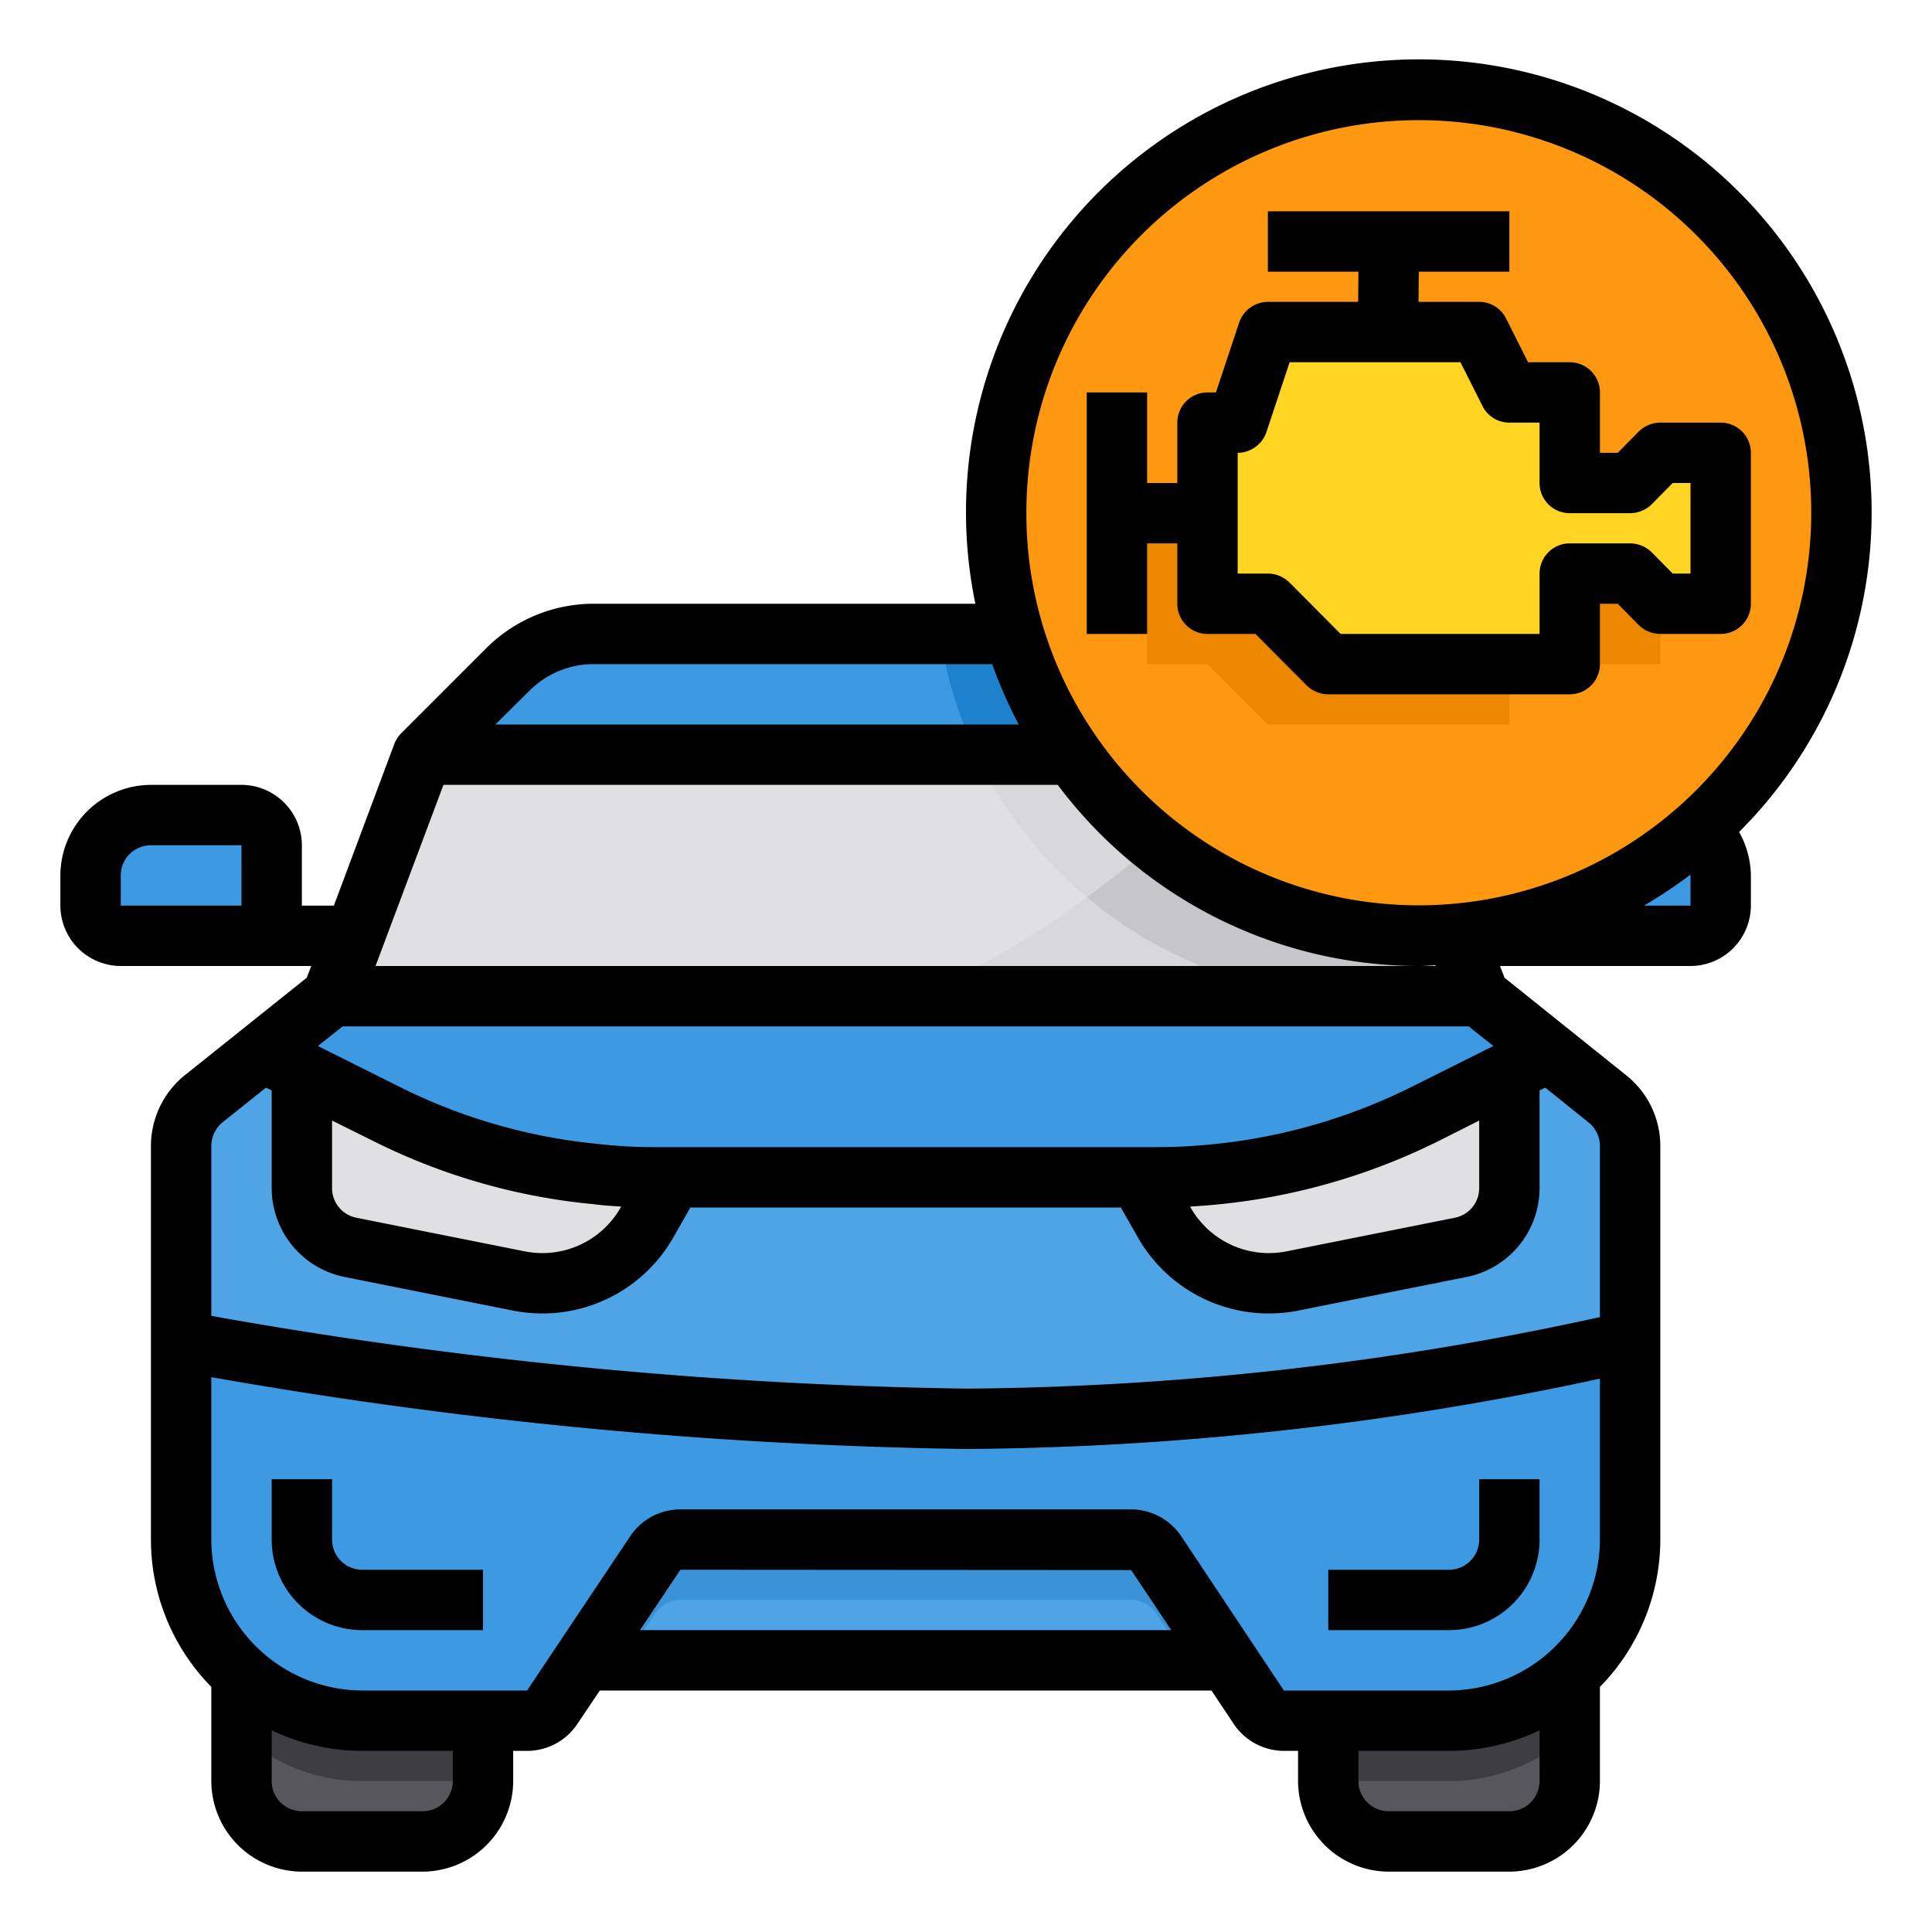
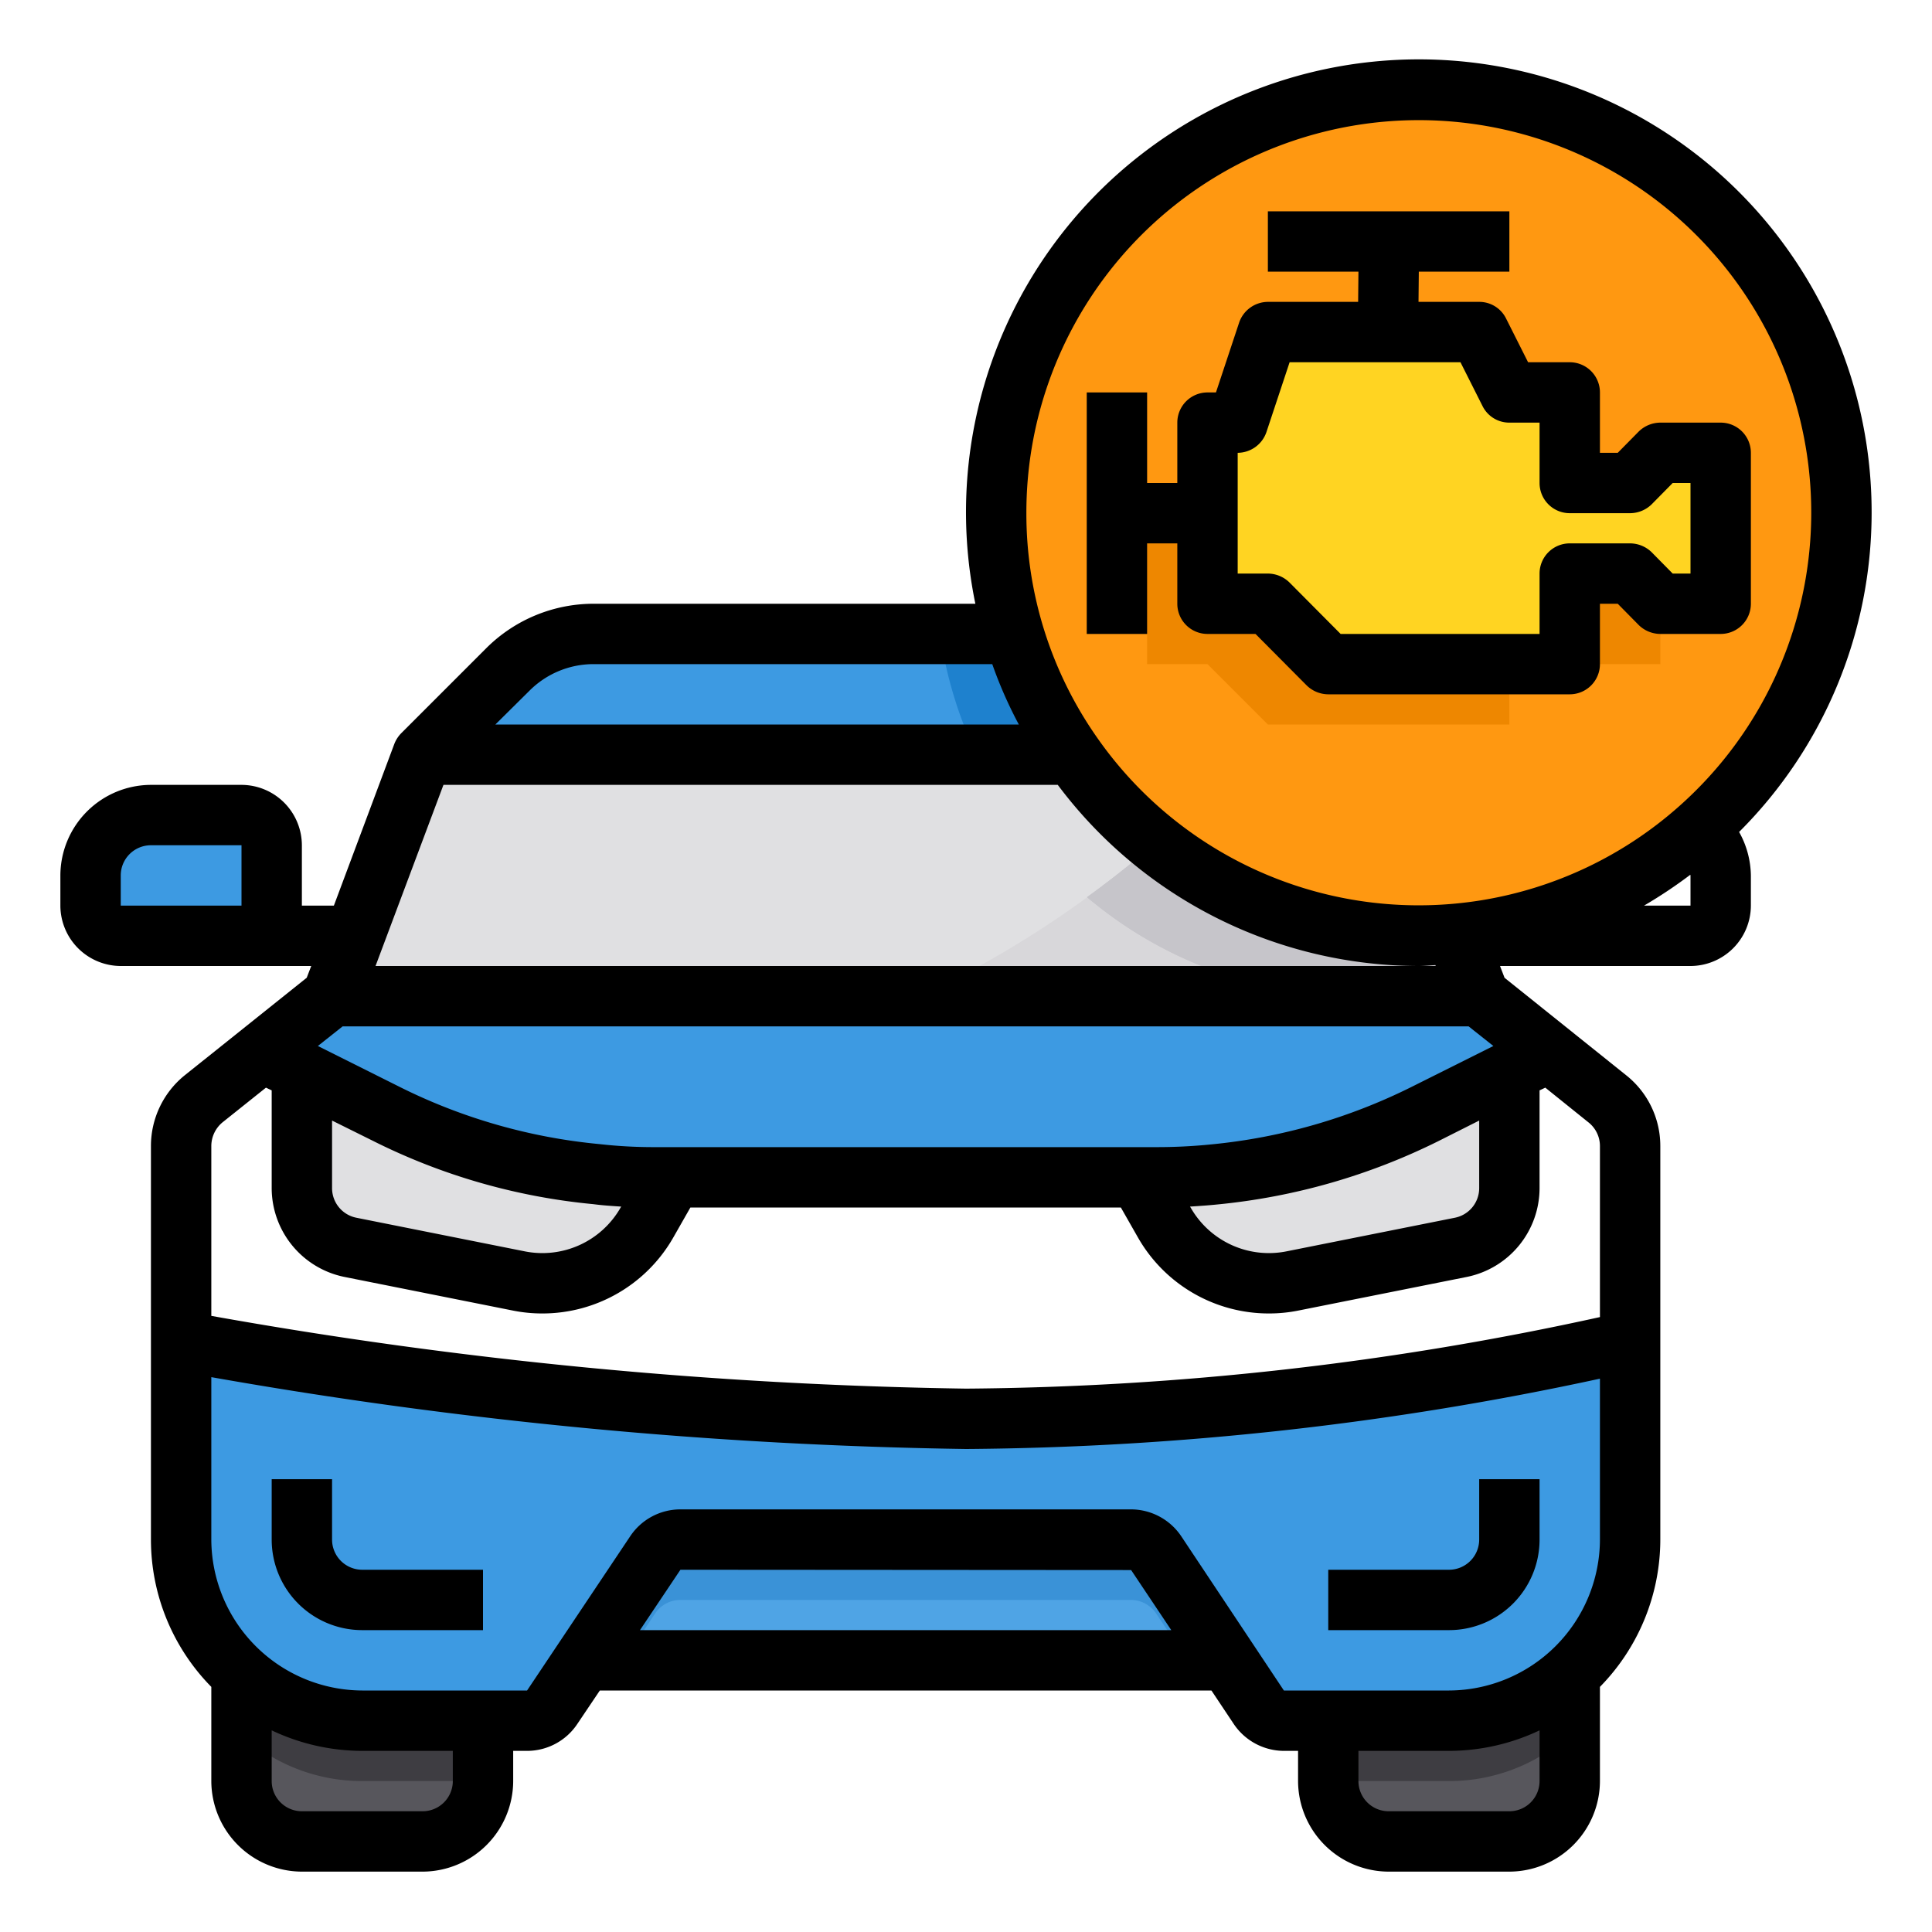
<svg xmlns="http://www.w3.org/2000/svg" viewBox="0 0 64 64">
  <g id="Engine-Motor-Car-Vehicle-Automobile">
    <path d="M52,54.46V59a2.006,2.006,0,0,1-2,2H46a2.006,2.006,0,0,1-2-2V56h4A5.931,5.931,0,0,0,52,54.46Z" style="fill:#57565c" />
    <path d="M16,56v3a2.006,2.006,0,0,1-2,2H10a2.006,2.006,0,0,1-2-2V54.46A5.931,5.931,0,0,0,12,56Z" style="fill:#57565c" />
-     <path d="M57,29v1a1,1,0,0,1-1,1H51V28a1,1,0,0,1,1-1h3A2.006,2.006,0,0,1,57,29Z" style="fill:#3d9ae2" />
    <path d="M12,56h4v3H12a5.931,5.931,0,0,1-4-1.54v-3A5.931,5.931,0,0,0,12,56Z" style="fill:#3e3d42" />
    <path d="M52,54.46v3A5.931,5.931,0,0,1,48,59H44V56h4A5.931,5.931,0,0,0,52,54.46Z" style="fill:#3e3d42" />
    <path d="M54,44.44V51a6.022,6.022,0,0,1-6,6H42.54a1.013,1.013,0,0,1-.84-.45L40.67,55,38.3,51.45a1.013,1.013,0,0,0-.84-.45H22.54a1.013,1.013,0,0,0-.84.45L19.33,55,18.3,56.55a1.013,1.013,0,0,1-.84.45H12a6.022,6.022,0,0,1-6-6V44.42A156.1,156.1,0,0,0,32,47,103.188,103.188,0,0,0,54,44.44Z" style="fill:#3d9ae2" />
-     <path d="M54,37.96v6.48A103.188,103.188,0,0,1,32,47,156.1,156.1,0,0,1,6,44.42V37.96a2.007,2.007,0,0,1,.75-1.56l1.94-1.55L10,35.5v3.86a2,2,0,0,0,1.61,1.96l5.56,1.11a4,4,0,0,0,4.26-1.93l.86-1.5H37.71l.86,1.5a4,4,0,0,0,4.26,1.93l5.56-1.11A2,2,0,0,0,50,39.36V35.5l1.31-.65,1.94,1.55A2.007,2.007,0,0,1,54,37.96Z" style="fill:#4fa4e5" />
    <path d="M49,33l2.31,1.85L50,35.5l-2.78,1.39a19.709,19.709,0,0,1-6.99,2.01,18.192,18.192,0,0,1-1.95.1H21.72a18.192,18.192,0,0,1-1.95-.1,19.709,19.709,0,0,1-6.99-2.01L10,35.5l-1.31-.65L11,33Z" style="fill:#3d9ae2" />
    <path d="M50,35.5v3.86a2,2,0,0,1-1.61,1.96l-5.56,1.11a4,4,0,0,1-4.26-1.93L37.71,39h.57a18.192,18.192,0,0,0,1.95-.1,19.709,19.709,0,0,0,6.99-2.01Z" style="fill:#e0e0e2" />
    <polygon points="49 33 11 33 14 25 46 25 48.8 32.47 49 33" style="fill:#e0e0e2" />
    <path d="M49,33H30.49a33.958,33.958,0,0,0,10.76-8H46Z" style="fill:#d8d7da" />
    <path d="M46,25H14l2.83-2.83A4,4,0,0,1,19.66,21H40.34a4,4,0,0,1,2.83,1.17Z" style="fill:#3d9ae2" />
    <path d="M40.67,55H19.33l2.37-3.55a1.013,1.013,0,0,1,.84-.45H37.46a1.013,1.013,0,0,1,.84.45Z" style="fill:#4fa4e5" />
    <path d="M22.29,39l-.86,1.5a4,4,0,0,1-4.26,1.93l-5.56-1.11A2,2,0,0,1,10,39.36V35.5l2.78,1.39a19.709,19.709,0,0,0,6.99,2.01,18.192,18.192,0,0,0,1.95.1Z" style="fill:#e0e0e2" />
    <path d="M9,28v3H4a1,1,0,0,1-1-1V29a2.006,2.006,0,0,1,2-2H8A1,1,0,0,1,9,28Z" style="fill:#3d9ae2" />
-     <path d="M48.8,32.47A13.627,13.627,0,0,1,45,33a14.006,14.006,0,0,1-12.65-8H46Z" style="fill:#d8d7da" />
    <path d="M48.8,32.47A13.627,13.627,0,0,1,45,33a13.9,13.9,0,0,1-8.99-3.28A33.146,33.146,0,0,0,41.25,25H46Z" style="fill:#c6c5ca" />
    <path d="M48.8,32.47A13.627,13.627,0,0,1,45,33a13.9,13.9,0,0,1-8.99-3.28A33.146,33.146,0,0,0,41.25,25H46Z" style="fill:#c6c5ca" />
    <path d="M40.67,55H39.33L38.3,53.45a1.013,1.013,0,0,0-.84-.45H22.54a1.013,1.013,0,0,0-.84.45L20.67,55H19.33l2.37-3.55a1.013,1.013,0,0,1,.84-.45H37.46a1.013,1.013,0,0,1,.84.45Z" style="fill:#3a92d7" />
    <path d="M46,25H32.35a13.951,13.951,0,0,1-1.21-4h9.2a4,4,0,0,1,2.83,1.17Z" style="fill:#1e81ce" />
    <circle cx="47" cy="17" r="14" style="fill:#ff9811" />
    <polygon points="50 21 50 24 42 24 40 22 38 22 38 19 38 16 39 16 40 13 44 13 47 13 48 15 50 15 50 18 52 18 53 17 55 17 55 22 53 22 52 21 50 21" style="fill:#ee8700" />
    <polygon points="52 19 52 22 44 22 42 20 40 20 40 17 40 14 41 14 42 11 46 11 49 11 50 13 52 13 52 16 54 16 55 15 57 15 57 20 55 20 54 19 52 19" style="fill:#ffd422" />
    <path d="M11,51V49H9v2a3,3,0,0,0,3,3h4V52H12A1,1,0,0,1,11,51Z" />
    <path d="M49,51a1,1,0,0,1-1,1H44v2h4a3,3,0,0,0,3-3V49H49Z" />
    <path d="M62,17a15,15,0,1,0-29.69,3H19.66a5.036,5.036,0,0,0-3.54,1.46l-2.83,2.83a1.055,1.055,0,0,0-.23.36l-2,5.35H10V28a2.006,2.006,0,0,0-2-2H5a3.009,3.009,0,0,0-3,3v1a2.006,2.006,0,0,0,2,2h6.31l-.15.39L6.12,35.62A3.012,3.012,0,0,0,5,37.96V51a6.96,6.96,0,0,0,2,4.88V59a3.009,3.009,0,0,0,3,3h4a3.009,3.009,0,0,0,3-3V58h.46a2,2,0,0,0,1.67-.9l.74-1.1H40.13l.74,1.11a2.011,2.011,0,0,0,1.67.89H43v1a3.009,3.009,0,0,0,3,3h4a3.009,3.009,0,0,0,3-3V55.88A6.978,6.978,0,0,0,55,51V37.96a2.991,2.991,0,0,0-1.13-2.34l-4.03-3.23L49.69,32H56a2.006,2.006,0,0,0,2-2V29a3.015,3.015,0,0,0-.39-1.44A14.942,14.942,0,0,0,62,17ZM8,30H4V29a1,1,0,0,1,1-1H8Zm9.54-7.12A3,3,0,0,1,19.66,22H32.87a14.273,14.273,0,0,0,.88,2H16.41ZM14.69,26H35.04A14.956,14.956,0,0,0,47,32c.18,0,.36-.02.55-.03l.01.03H12.44Zm-3.34,8h37.3l.82.65L46.77,36a18.925,18.925,0,0,1-6.65,1.91,17.856,17.856,0,0,1-1.84.09H21.72a15.942,15.942,0,0,1-1.86-.1A18.718,18.718,0,0,1,13.23,36l-2.7-1.35ZM49,37.12v2.24a1,1,0,0,1-.81.98l-5.56,1.11A2.982,2.982,0,0,1,39.44,40l-.02-.03c.31-.02.61-.04.9-.07a20.982,20.982,0,0,0,7.35-2.11ZM20.58,39.97l-.02.03a2.982,2.982,0,0,1-3.19,1.45l-5.56-1.11a1,1,0,0,1-.81-.98V37.12l1.33.66a20.582,20.582,0,0,0,7.33,2.11C19.96,39.93,20.27,39.95,20.58,39.97ZM15,59a1,1,0,0,1-1,1H10a1,1,0,0,1-1-1V57.32A7.008,7.008,0,0,0,12,58h3Zm6.2-5,1.34-2,14.93.01L38.8,54ZM51,59a1,1,0,0,1-1,1H46a1,1,0,0,1-1-1V58h3a7.008,7.008,0,0,0,3-.68Zm2-8a5.018,5.018,0,0,1-5,5H42.53l-3.4-5.11A2.011,2.011,0,0,0,37.46,50H22.54a2,2,0,0,0-1.67.9L17.46,56H12a5.02,5.02,0,0,1-5-5V45.62A156.459,156.459,0,0,0,32,48a102.442,102.442,0,0,0,21-2.33ZM51,39.36V36.12l.19-.09,1.43,1.15a1,1,0,0,1,.38.78v5.67A100.934,100.934,0,0,1,32,46,154.679,154.679,0,0,1,7,43.59V37.96a1.022,1.022,0,0,1,.37-.78l1.44-1.15.19.09v3.24a3.007,3.007,0,0,0,2.41,2.94l5.56,1.11a4.916,4.916,0,0,0,1,.1A4.989,4.989,0,0,0,22.3,41l.57-1H37.13l.57,1a4.989,4.989,0,0,0,4.33,2.51,4.916,4.916,0,0,0,1-.1l5.56-1.11A3.007,3.007,0,0,0,51,39.36ZM56,30H54.46a15.644,15.644,0,0,0,1.53-1.02A.035.035,0,0,1,56,29Zm-.39-3.28a12.987,12.987,0,0,1-19.27-2.29A12.924,12.924,0,0,1,34,17a13,13,0,1,1,21.61,9.72Z" />
    <path d="M57,14H55a1.033,1.033,0,0,0-.71.29l-.7.71H53V13a1,1,0,0,0-1-1H50.62l-.73-1.45A.988.988,0,0,0,49,10H46.99L47,9h3V7H42V9h3l-.01,1H42a1.014,1.014,0,0,0-.95.68L40.28,13H40a1,1,0,0,0-1,1v2H38V13H36v8h2V18h1v2a1,1,0,0,0,1,1h1.59l1.7,1.71A1.033,1.033,0,0,0,44,23h8a1,1,0,0,0,1-1V20h.59l.7.71A1.033,1.033,0,0,0,55,21h2a1,1,0,0,0,1-1V15A1,1,0,0,0,57,14Zm-1,5h-.59l-.7-.71A1.033,1.033,0,0,0,54,18H52a1,1,0,0,0-1,1v2H44.41l-1.7-1.71A1.033,1.033,0,0,0,42,19H41V15a1.014,1.014,0,0,0,.95-.68L42.72,12h5.66l.73,1.45A.988.988,0,0,0,50,14h1v2a1,1,0,0,0,1,1h2a1.033,1.033,0,0,0,.71-.29l.7-.71H56Z" />
  </g>
</svg>